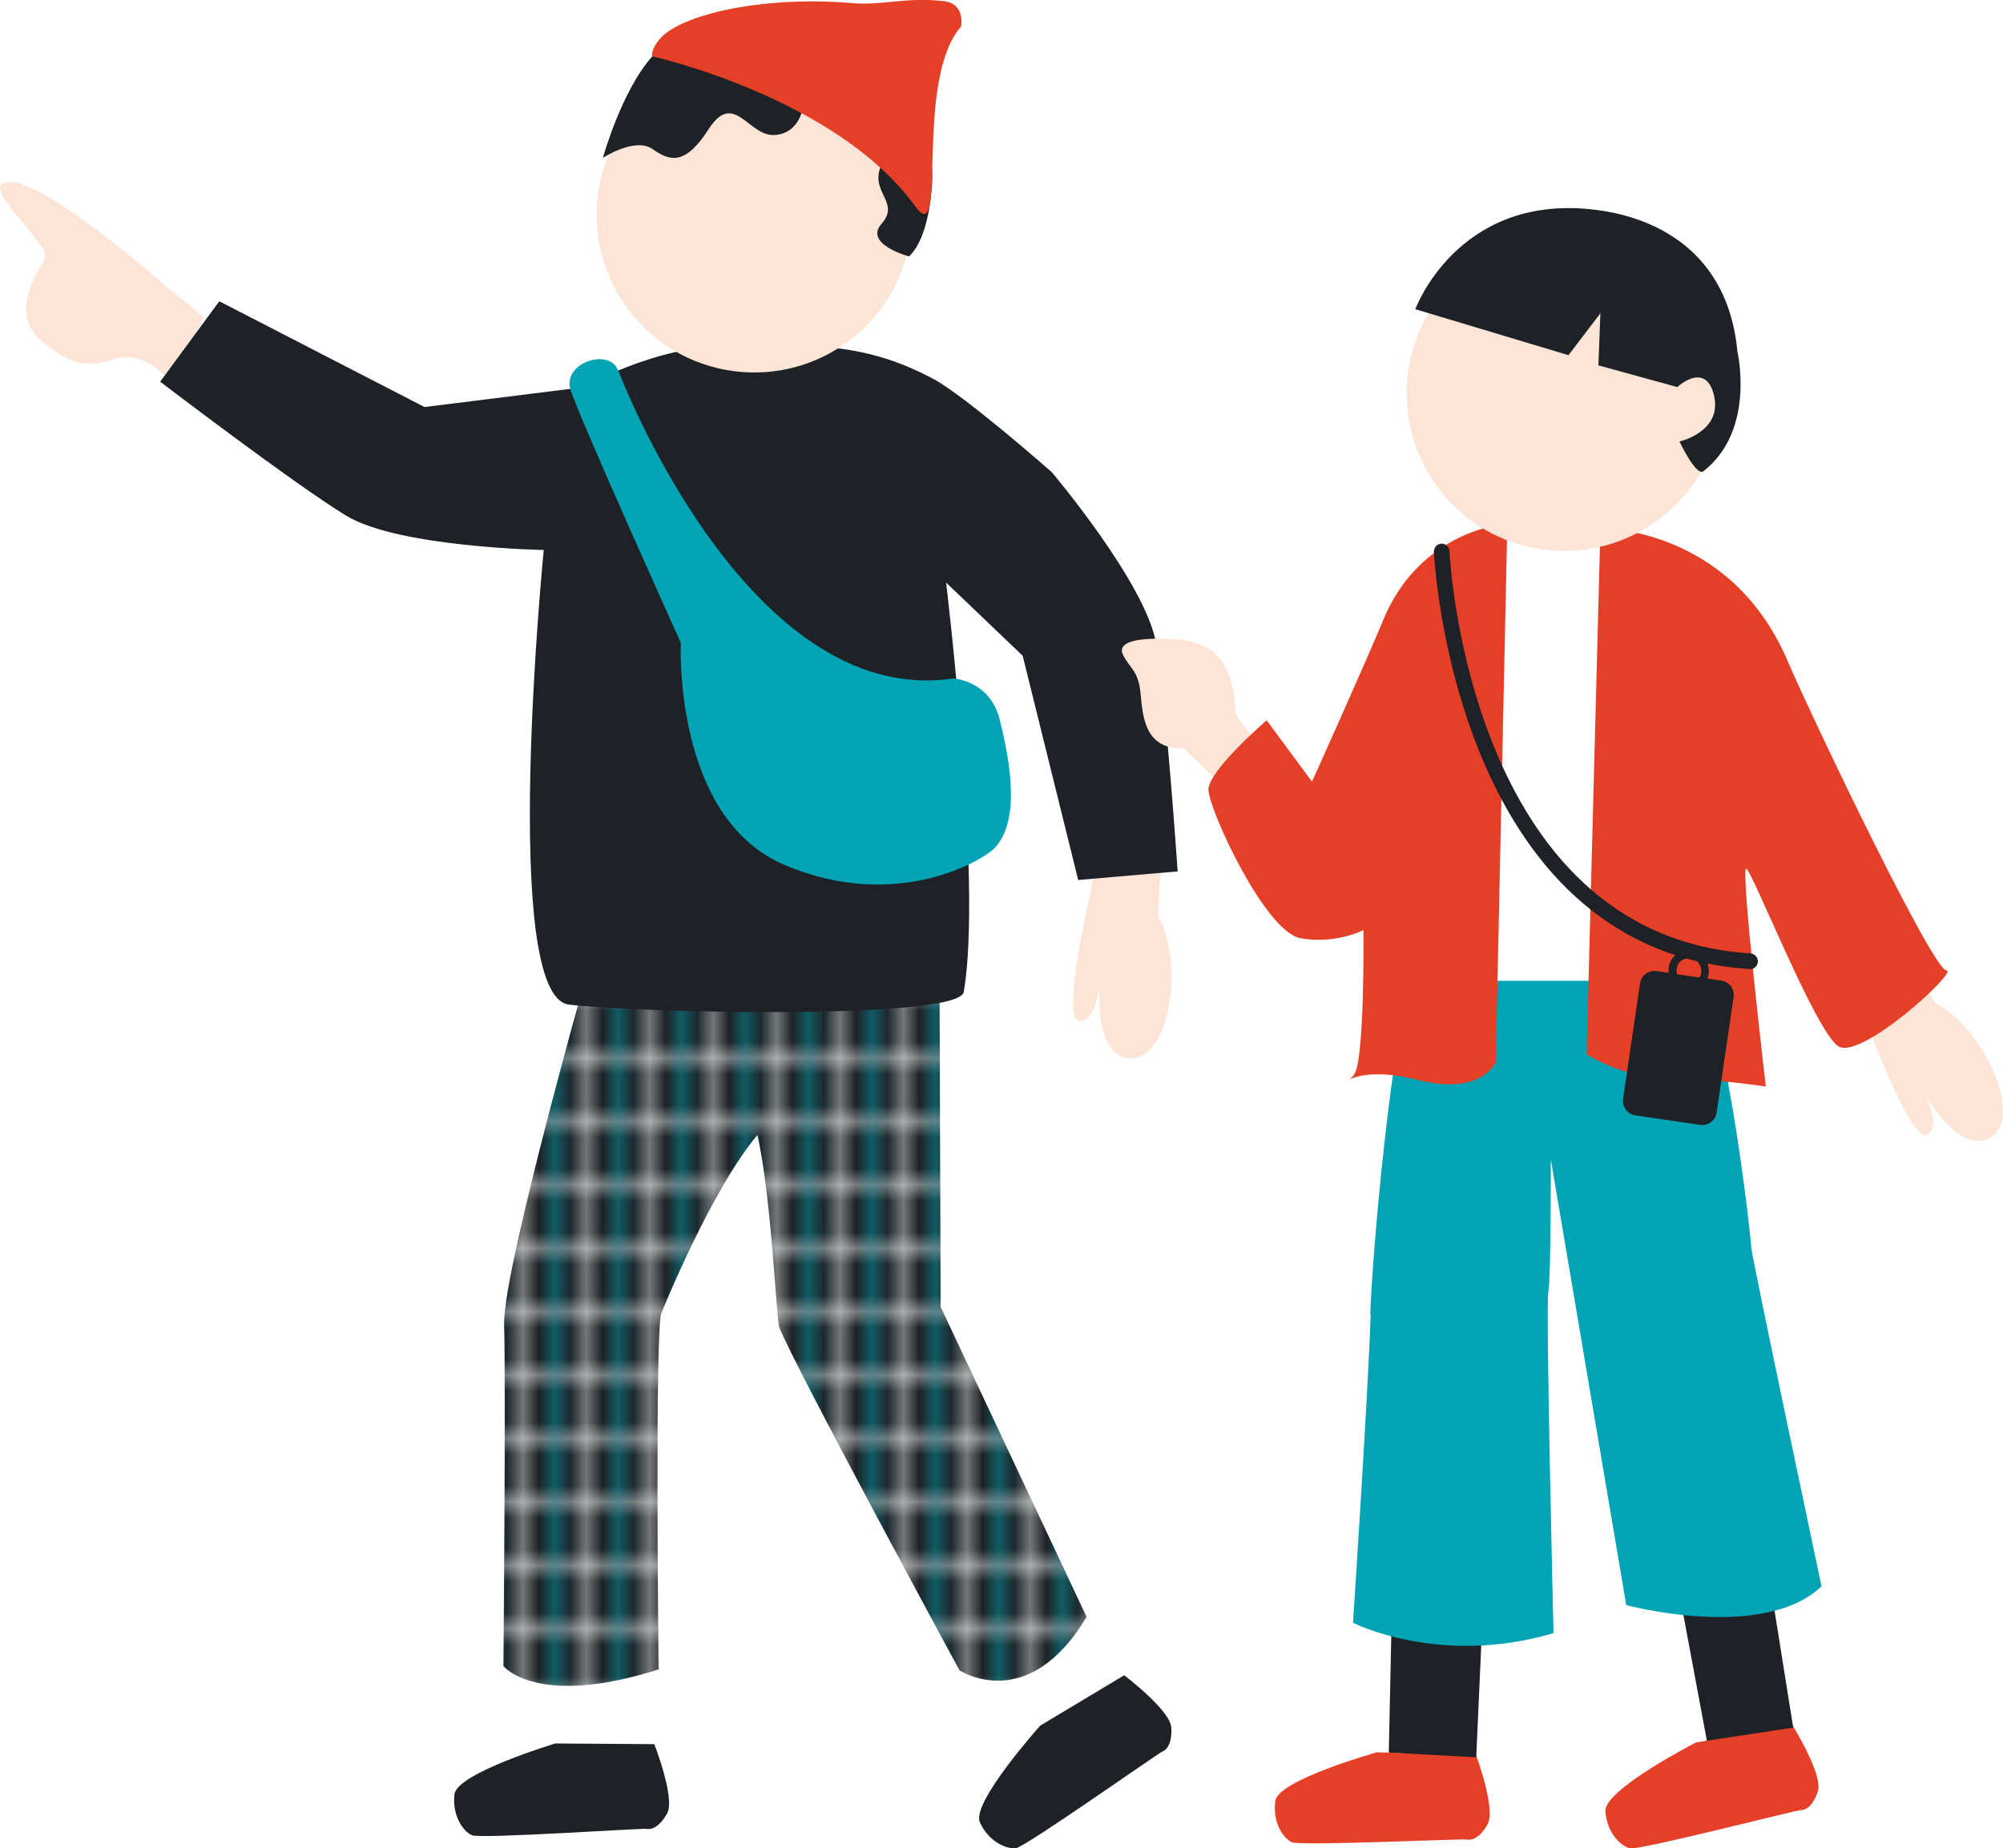
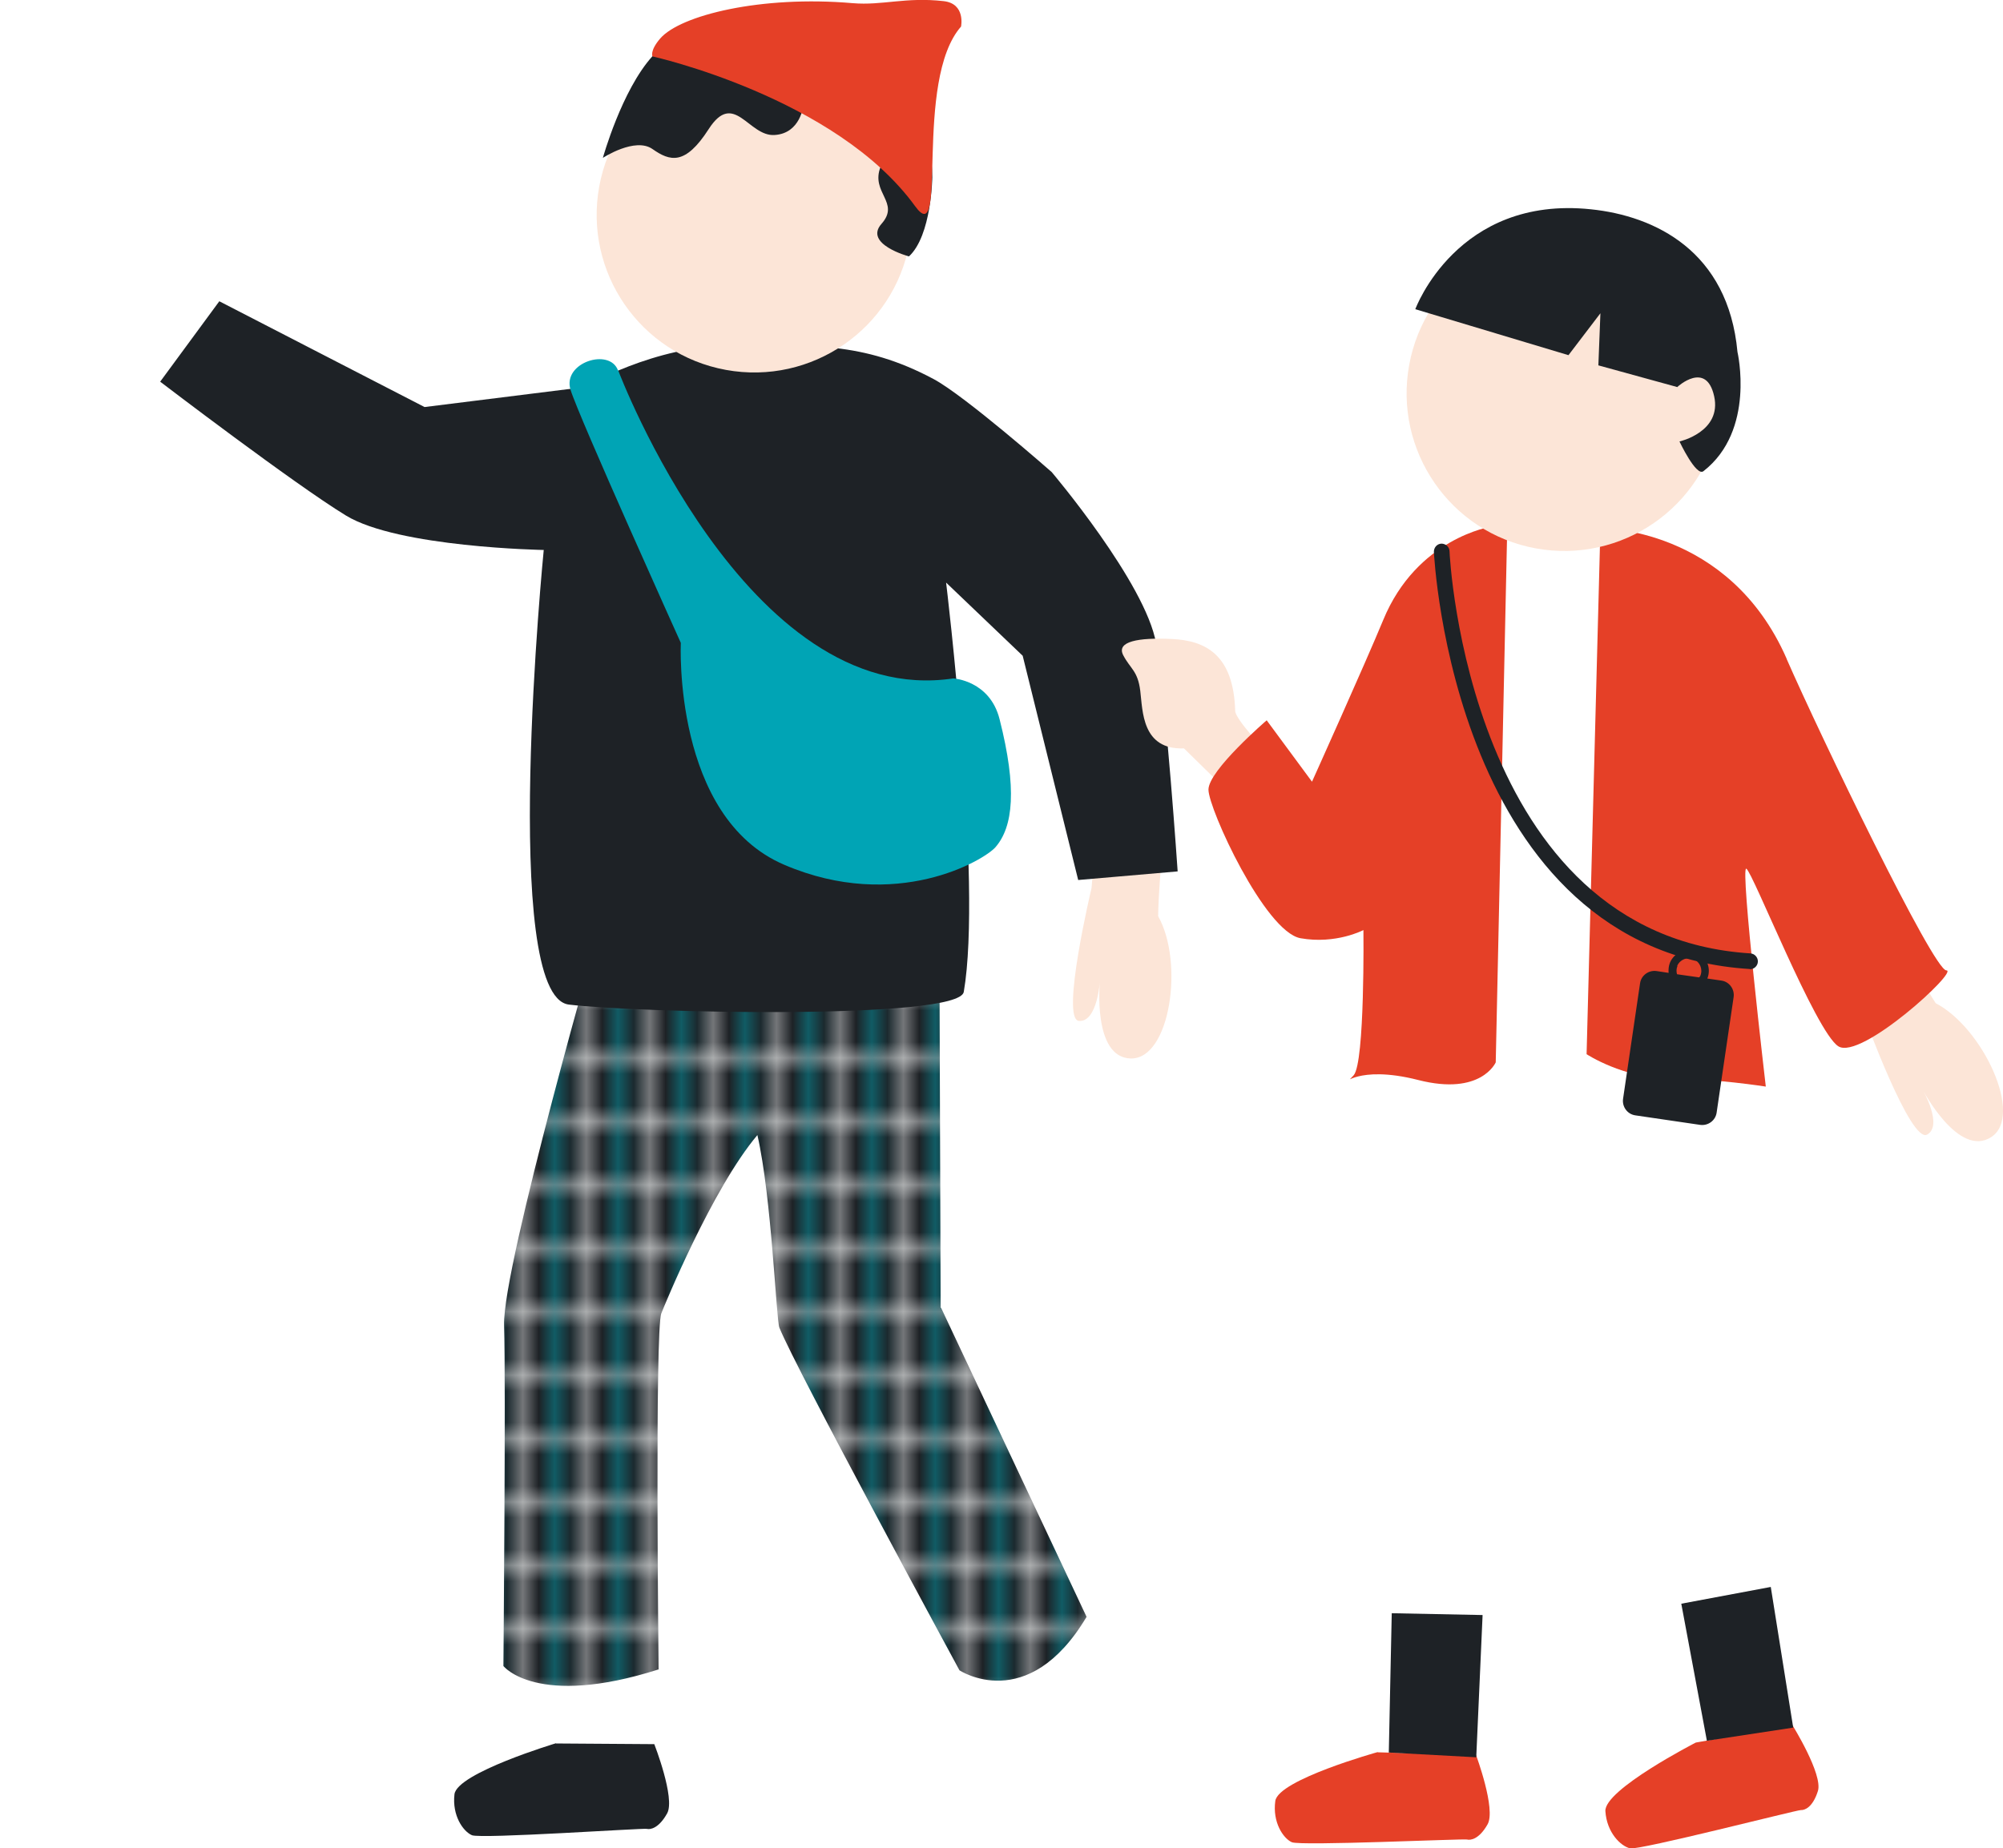
<svg xmlns="http://www.w3.org/2000/svg" id="_レイヤー_2" viewBox="0 0 88.41 81.59">
  <defs>
    <style>.cls-1{fill:#fce5d7;}.cls-1,.cls-2,.cls-3,.cls-4,.cls-5,.cls-6,.cls-7{stroke-width:0px;}.cls-2{fill:url(#_新規パターンスウォッチ_6);}.cls-3{fill:#00a4b5;}.cls-4{fill:none;}.cls-5{fill:#1e2226;}.cls-6{fill:#e54027;}.cls-7{fill:#fff;}</style>
    <pattern id="_新規パターンスウォッチ_6" x="0" y="0" width="3.62" height="3.62" patternTransform="translate(-3249.77 -2626.94) scale(.7)" patternUnits="userSpaceOnUse" viewBox="0 0 3.62 3.62">
      <rect class="cls-4" width="3.62" height="3.62" />
      <rect class="cls-5" width="3.62" height="3.62" />
      <rect class="cls-3" x="1.56" width=".5" height="3.62" />
    </pattern>
  </defs>
  <g id="_レイヤー_2-2">
    <polygon class="cls-7" points="24.66 76.98 24.66 70.82 28.93 70.82 28.77 77.1 24.66 76.98" />
    <path class="cls-5" d="M24.54,76.96s-4.36,1.31-4.48,2.25c-.11.94.38,1.64.77,1.81.39.17,7.57-.32,7.72-.28.15.04.53-.02.9-.69.36-.67-.57-3.05-.57-3.05l-4.34-.03Z" />
    <polygon class="cls-7" points="46.01 76.15 42.81 70.9 46.45 68.67 49.59 74.12 46.01 76.15" />
-     <path class="cls-5" d="M45.9,76.2s-3.04,3.39-2.65,4.25c.39.86,1.18,1.2,1.6,1.14.42-.06,6.3-4.21,6.45-4.26.15-.05.44-.29.4-1.06-.04-.77-2.08-2.31-2.08-2.31l-3.72,2.23Z" />
    <path class="cls-2" d="M41.52,57.73l-.06-16.95-14.91-.12s-4.38,15.26-4.3,17.84c.08,2.58-.03,15.05-.03,15.05,0,0,1.46,1.87,6.85.15,0,0-.17-15.01.12-15.72.12-.3,2.23-5.48,4.24-7.87.63,2.74.83,8.15.97,8.5.71,1.78,7.95,15.13,7.95,15.13,0,0,3.01,2,5.61-2.36l-6.42-13.64Z" />
-     <path class="cls-1" d="M7.56,12.84S2.24,8.1.49,8.04c-1.75-.06,1.82,2.73,1.49,3.37-.32.65-1.69,2.53,0,3.76.71.52,1.49,1.23,2.98.71,1.49-.52,2.6,1.04,2.6,1.04l1.43-2.92-1.43-1.17Z" />
    <path class="cls-1" d="M48.36,36.97l-.18,2.23s-1.38,5.8-.56,5.87c.82.07.93-1.77.93-1.77,0,0-.35,3.4,1.37,3.43,1.73.02,2.35-4.24,1.2-6.28,0,0,0-1.25.28-3.77l-3.04.29Z" />
    <path class="cls-5" d="M41.76,25.72l3.38,3.23,2.45,9.9,4.39-.38s-.5-7.39-.95-10.06c-.46-2.67-4.61-7.57-4.61-7.57,0,0-3.83-3.37-5.22-4.11-3.13-1.67-5.47-1.48-8.9-1.48s-6.51,1.84-6.51,1.84l-7.05.88-9.06-4.67-2.61,3.55s5.89,4.5,8.2,5.91c2.31,1.41,8.73,1.52,8.73,1.52,0,0-1.95,19.7,1.11,20.07,3.06.37,17.22.69,17.43-.56.83-4.82-.78-18.07-.78-18.07Z" />
    <path class="cls-1" d="M40.14,10.74c-.69,3.78-4.32,6.28-8.1,5.59-3.78-.69-6.28-4.32-5.59-8.1.69-3.78,4.32-6.28,8.1-5.59,3.78.69,6.28,4.32,5.59,8.1Z" />
    <path class="cls-5" d="M35.46,4.65s-.12,1.24-1.27,1.31c-1.15.08-1.79-2-2.91-.26-1.04,1.62-1.71,1.42-2.48.88-.77-.54-2.19.39-2.19.39,0,0,.83-2.99,2.19-4.49,1.7-1.88,6.72-3.38,10.11-.51,0,0,2.21,2.32,2.24,5.86,0,0-.03,2.57-1.03,3.49,0,0-2.01-.54-1.21-1.44.84-.95-.5-1.37-.04-2.52.46-1.15,0-1.1-.84-1.49-.85-.38-.61-1.33-.91-1.62-1.1-1.06-1.66.39-1.66.39Z" />
    <path class="cls-6" d="M42.42,1.17s.21-1.01-.77-1.12c-1.68-.19-2.7.2-4.01.09-4.04-.35-7.61.53-8.5,1.56-.47.55-.34.79-.34.79,0,0,8.1,1.8,11.59,6.61,1.48,2.04-.09-5.55,2.04-7.94Z" />
    <path class="cls-3" d="M27.29,16.36s5.65,14.97,14.79,13.59c0,0,1.61.09,2.04,1.8.78,3.07.6,4.75-.18,5.65-.49.57-4.39,2.89-9.32.78-4.93-2.1-4.57-9.8-4.57-9.8,0,0-4.51-9.99-4.87-11.18-.36-1.2,1.74-1.86,2.1-.84Z" />
    <path class="cls-1" d="M81.21,42.92l1.08,1.96s2.04,5.61,2.77,5.21c.72-.4-.2-1.99-.2-1.99,0,0,1.58,3.04,3.03,2.1,1.45-.93-.37-4.83-2.45-5.91,0,0-.69-1.05-1.84-3.3l-2.37,1.92Z" />
    <path class="cls-6" d="M60.81,77.35s-4.39,1.22-4.52,2.16c-.13.94.35,1.65.73,1.82.39.17,7.58-.16,7.73-.12.15.04.53,0,.91-.67.38-.67-.51-3.06-.51-3.06l-4.34-.12Z" />
    <polygon class="cls-5" points="61.3 77.37 61.43 71.22 65.44 71.3 65.16 77.58 61.3 77.37" />
    <path class="cls-6" d="M74.85,76.93s-4.05,2.08-3.99,3.03c.06.94.67,1.54,1.09,1.64.41.09,7.38-1.7,7.54-1.69s.52-.11.75-.84c.23-.73-1.12-2.9-1.12-2.9l-4.27.76Z" />
    <polygon class="cls-5" points="75.34 76.85 74.21 70.8 78.16 70.06 79.15 76.27 75.34 76.85" />
-     <path class="cls-3" d="M60.5,58.03c-.12,3.62-.78,13.61-.78,13.61,0,0,3.79,1.95,8.85.46,0,0-.35-14.44-.23-15.06.12-.61.11-5.86.11-5.86l3.33,19.68s6.04,1.63,8.62-.83c0,0-3.1-14.64-3.1-14.94s-1.03-9.77-2.39-12.16c0,0-9.21-.49-12.34.12-.87.17-1.96,11.36-2.09,14.98Z" />
    <polygon class="cls-7" points="65.5 23.37 71.73 23.53 72.22 43.3 63.75 43.3 65.5 23.37" />
    <path class="cls-6" d="M78.86,29.09c1.47,3.36,6.48,13.75,7.05,13.75s-3.78,3.99-4.77,3.35c-1-.64-3.78-7.7-4.06-7.84s.86,9.62.86,9.62c0,0-2.28-.36-4.28-.36s-3.63-1.07-3.63-1.07l.61-23.22s5.66-.08,8.22,5.76Z" />
    <path class="cls-1" d="M55.91,33.21s-1.38-1.45-1.39-1.82c-.07-2.47-1.29-3.11-2.79-3.18-1.5-.07-2.47.11-2.15.72.32.61.64.68.75,1.57.11.89.07,2.61,1.93,2.54l2.15,2.11,1.5-1.93Z" />
    <path class="cls-6" d="M65.82,23.25s-3.28.5-4.77,4.13c-.78,1.89-3.14,7.13-3.14,7.13l-2-2.71s-2.57,2.21-2.57,3.06,2.49,6.27,4.06,6.56c1.57.28,2.78-.36,2.78-.36,0,0,.07,5.84-.43,6.41-.5.57.07-.5,2.85.21,2.78.71,3.42-.78,3.42-.78l.51-23.69-.72.04Z" />
    <path class="cls-1" d="M75.89,18.62c-.69,3.78-4.32,6.28-8.1,5.59-3.78-.69-6.28-4.32-5.59-8.1.69-3.78,4.32-6.28,8.1-5.59,3.78.69,6.28,4.32,5.59,8.1Z" />
    <path class="cls-5" d="M74.04,17.08s1.27-1.17,1.62.41c.35,1.58-1.53,2-1.53,2,0,0,.74,1.57,1.06,1.31,2.31-1.8,1.5-5.26,1.5-5.26-.41-4.46-3.65-6.01-6.47-6.3-5.91-.62-7.75,4.41-7.75,4.41l6.76,2.03,1.41-1.85-.09,2.3,3.49.96Z" />
    <path class="cls-5" d="M77.25,42.78s-.01,0-.02,0c-13.09-.82-13.93-18.25-13.94-18.42,0-.19.14-.35.33-.36.19,0,.35.14.36.33,0,.17.82,16.97,13.28,17.76.19.01.34.18.33.37-.01.18-.16.33-.35.33Z" />
    <path class="cls-5" d="M75.77,49.12l.75-5.1c.05-.35-.19-.68-.54-.73l-.62-.09c.18-.45-.02-.97-.47-1.17-.46-.2-.99.01-1.18.47-.06.15-.07.3-.06.45l-.53-.08c-.35-.05-.68.19-.73.54l-.75,5.1c-.05.35.19.68.54.73l2.86.42c.35.05.68-.19.73-.54ZM74.03,42.64c.12-.28.45-.41.73-.29.28.12.41.45.29.73-.01.03-.03.04-.05.07l-.98-.14c-.03-.12-.03-.24.02-.36Z" />
  </g>
</svg>